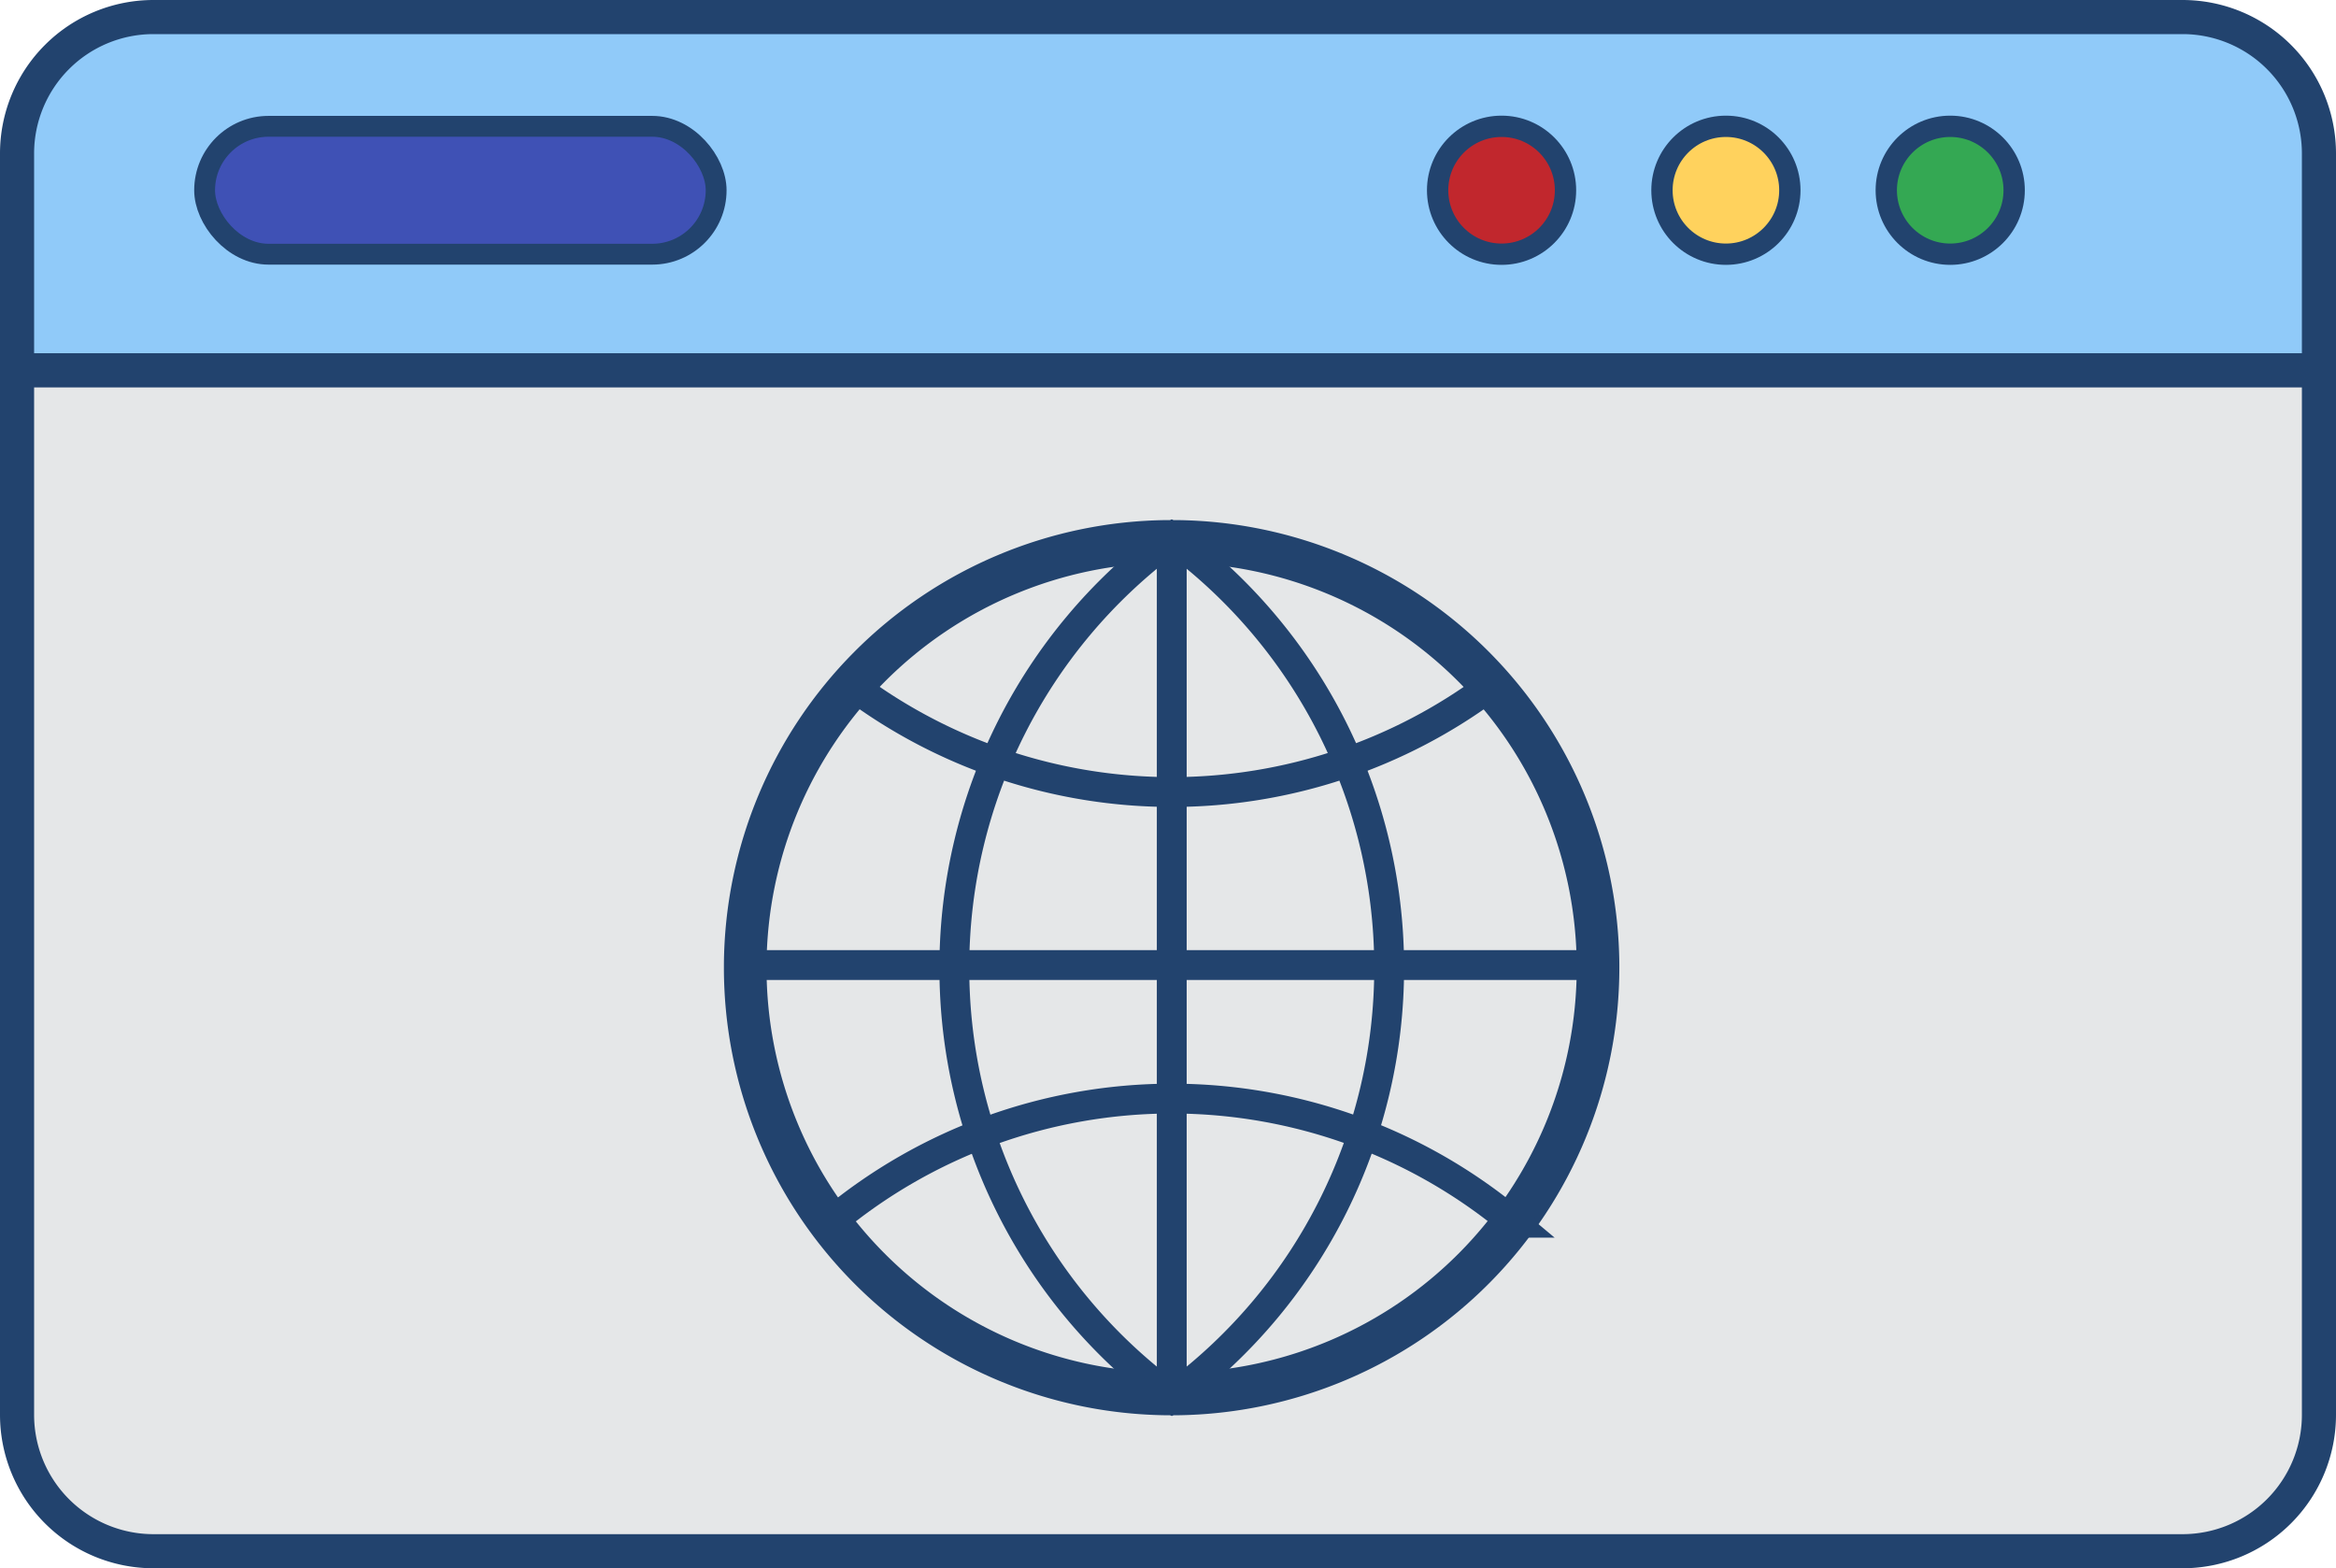
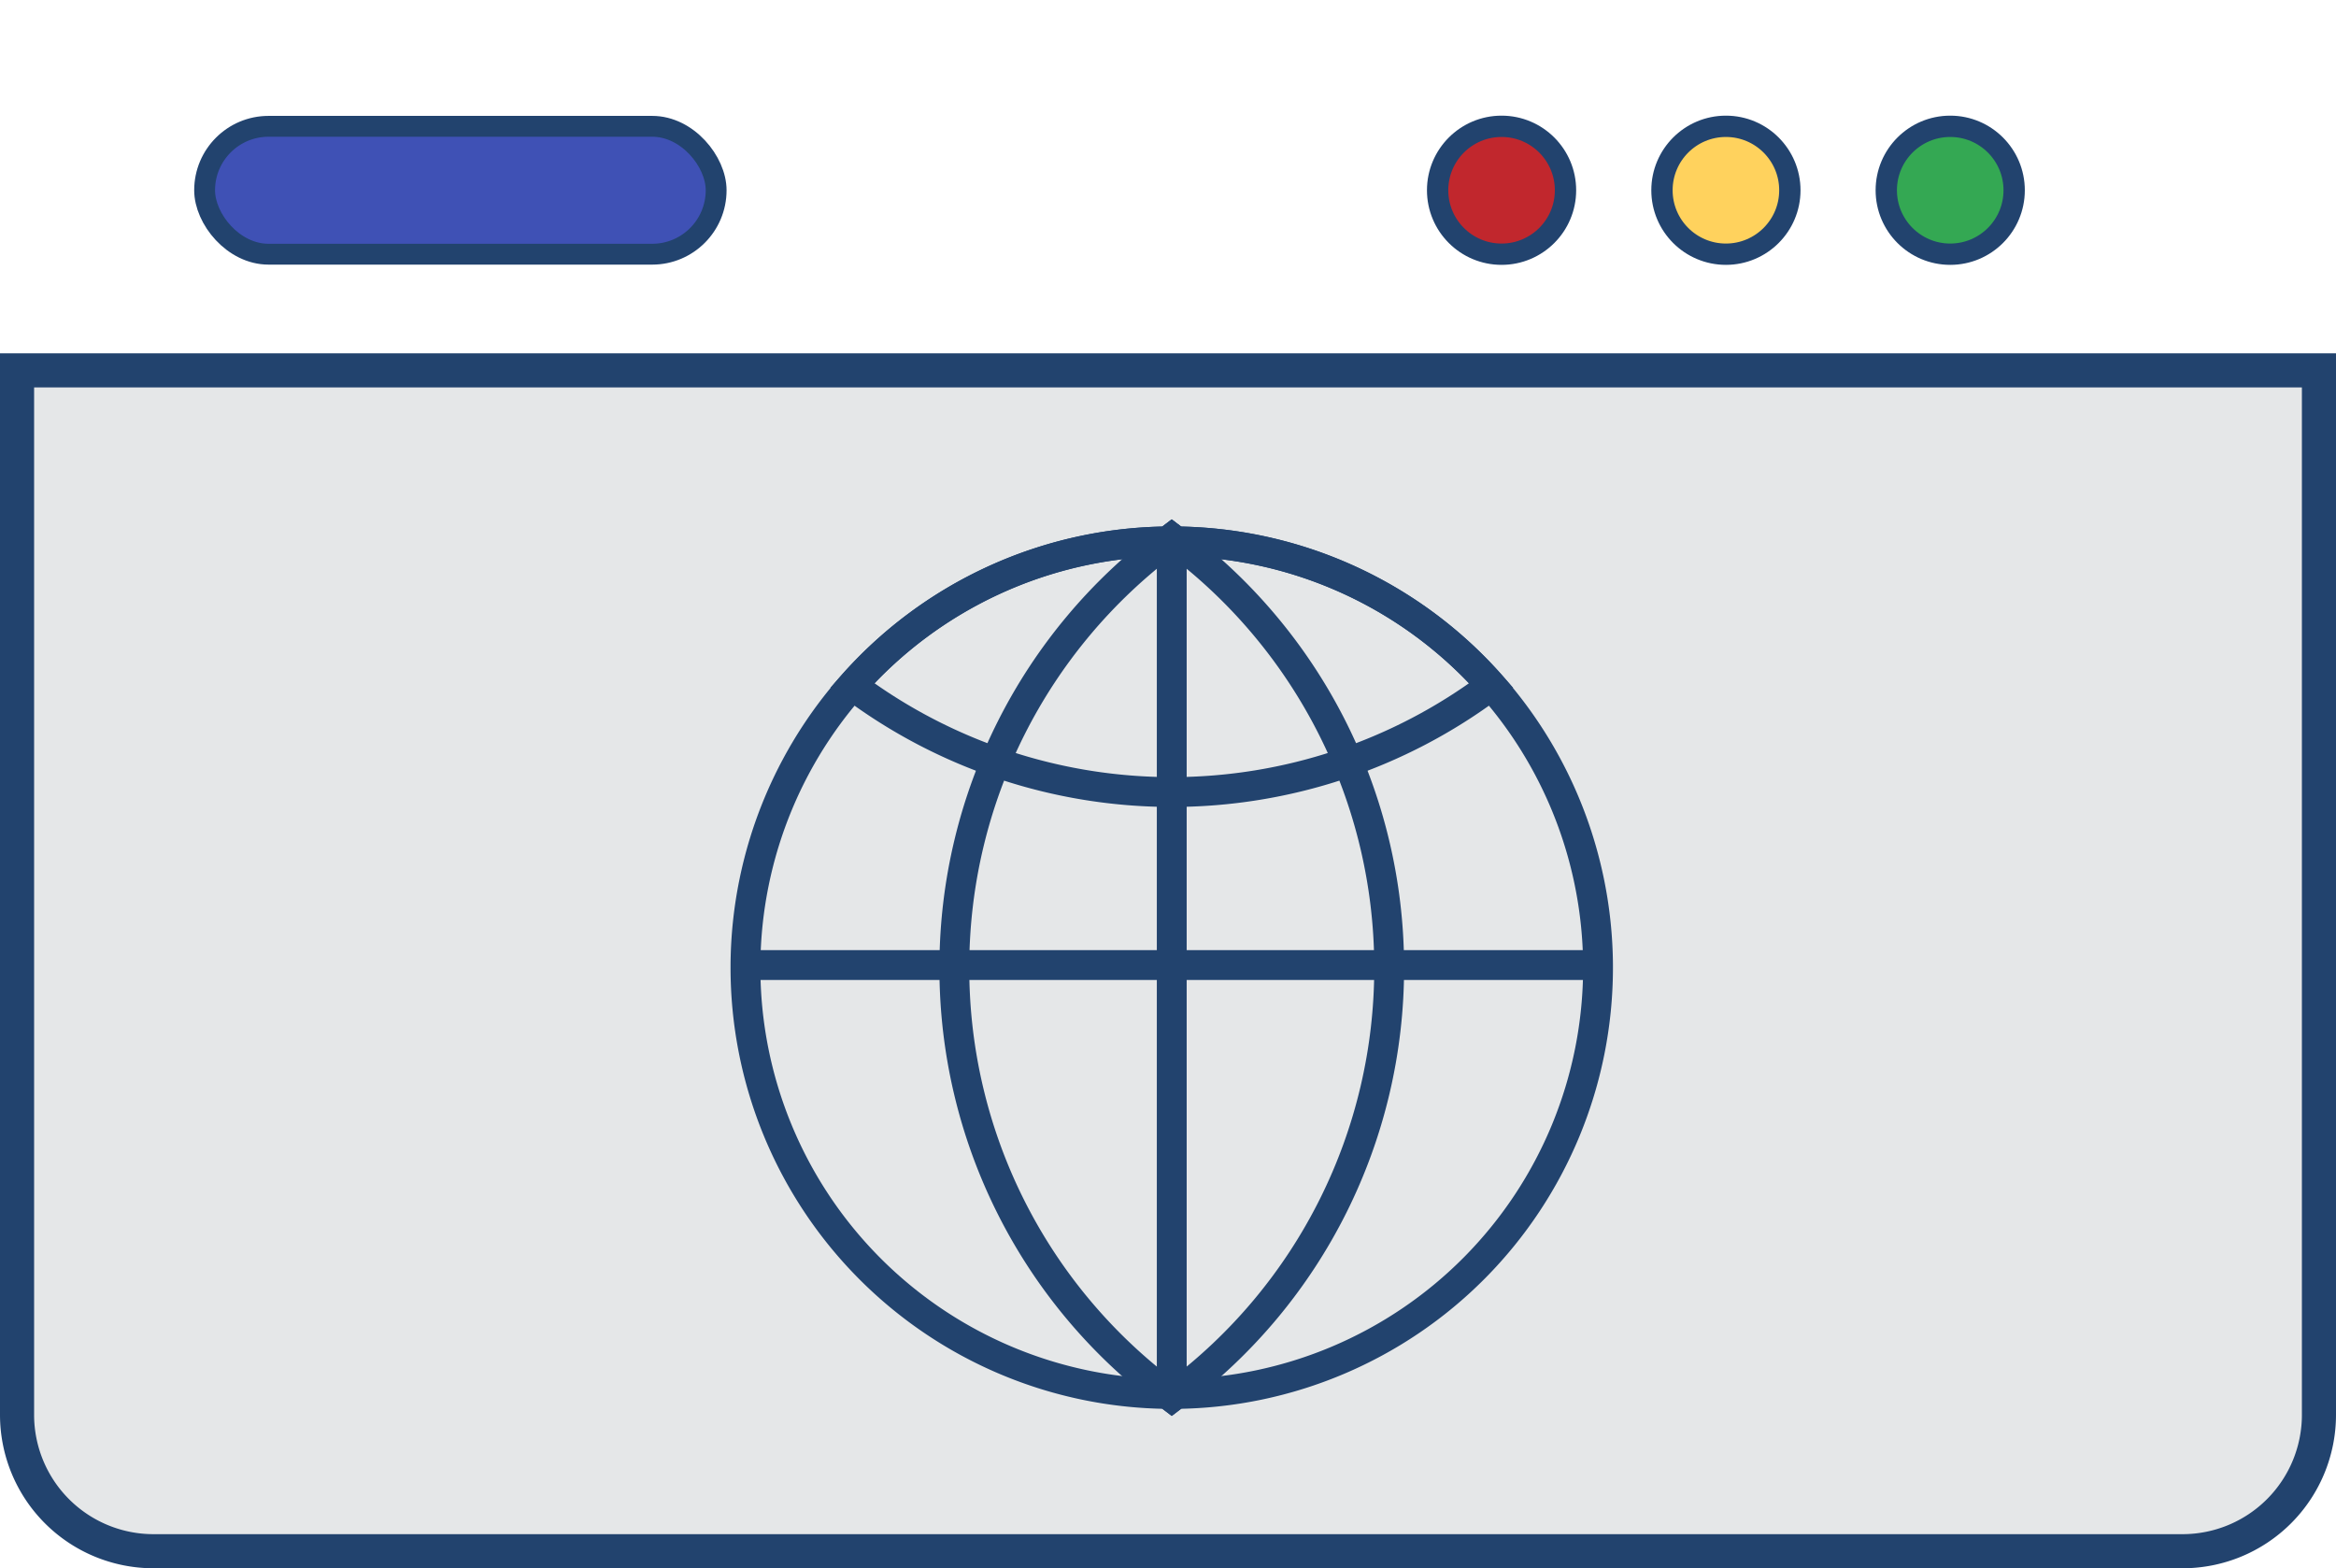
<svg xmlns="http://www.w3.org/2000/svg" id="Layer_2" data-name="Layer 2" viewBox="0 0 548 367.88">
  <defs>
    <style>.cls-1{fill:#90caf9;}.cls-1,.cls-2,.cls-3,.cls-4,.cls-5,.cls-6,.cls-7,.cls-8{stroke:#22436e;stroke-miterlimit:10;}.cls-1,.cls-6{stroke-width:8px;}.cls-2{fill:#3f51b5;stroke-width:4.89px;}.cls-3{fill:#c1272d;}.cls-3,.cls-4,.cls-5{stroke-width:5px;}.cls-4{fill:#ffd25d;}.cls-5{fill:#34a853;}.cls-6{fill:#e5e7e8;}.cls-7,.cls-8{fill:none;}.cls-7{stroke-width:10px;}.cls-8{stroke-width:7px;}</style>
  </defs>
-   <path class="cls-1" d="M36,4H512a32,32,0,0,1,32,32V86.88a0,0,0,0,1,0,0H4a0,0,0,0,1,0,0V36A32,32,0,0,1,36,4Z" />
  <rect class="cls-2" x="48" y="29.63" width="120" height="30" rx="15" />
  <circle class="cls-3" cx="352.25" cy="44.63" r="15" />
  <circle class="cls-4" cx="404.88" cy="44.63" r="15" />
  <circle class="cls-5" cx="457.5" cy="44.63" r="15" />
  <path class="cls-6" d="M4,86.88H544a0,0,0,0,1,0,0v245a32,32,0,0,1-32,32H36a32,32,0,0,1-32-32v-245A0,0,0,0,1,4,86.88Z" />
  <g id="Globe">
-     <path class="cls-7" d="M640.88,590.11a100,100,0,0,1-99,100h-2.06a100,100,0,0,1-99-100c0-.2,0-.41,0-.61a100,100,0,0,1,99-99.38h2.06a100,100,0,0,1,99,99.38C640.88,589.7,640.88,589.91,640.88,590.11Z" transform="translate(-266 -363.12)" />
    <path class="cls-8" d="M591.88,589.5v.61a124.68,124.68,0,0,1-50,100l-1,.76-1-.76a100,100,0,0,1-99-100c0-.2,0-.41,0-.61a100,100,0,0,1,99-99.38l1-.76,1,.76a124.78,124.78,0,0,1,50,99.38Z" transform="translate(-266 -363.12)" />
    <path class="cls-8" d="M640.88,590.11a100,100,0,0,1-99,100l-1,.76-1-.76a124.65,124.65,0,0,1-50-100v-.61a124.78,124.78,0,0,1,50-99.38l1-.76,1,.76a100,100,0,0,1,99,99.38C640.88,589.7,640.88,589.91,640.88,590.11Z" transform="translate(-266 -363.12)" />
    <line class="cls-8" x1="274.88" y1="127" x2="274.88" y2="327.25" />
    <line class="cls-8" x1="174.63" y1="226.38" x2="375.13" y2="226.38" />
-     <path class="cls-8" d="M621,649.94a99.81,99.81,0,0,1-79.1,40.16l-1,.76-1-.76a99.81,99.81,0,0,1-79.1-40.16,124.83,124.83,0,0,1,160.26,0Z" transform="translate(-266 -363.12)" />
    <path class="cls-8" d="M615.83,523.93a124.92,124.92,0,0,1-149.9,0,99.66,99.66,0,0,1,73.92-33.81l1-.76,1,.76A99.66,99.66,0,0,1,615.83,523.93Z" transform="translate(-266 -363.12)" />
  </g>
</svg>